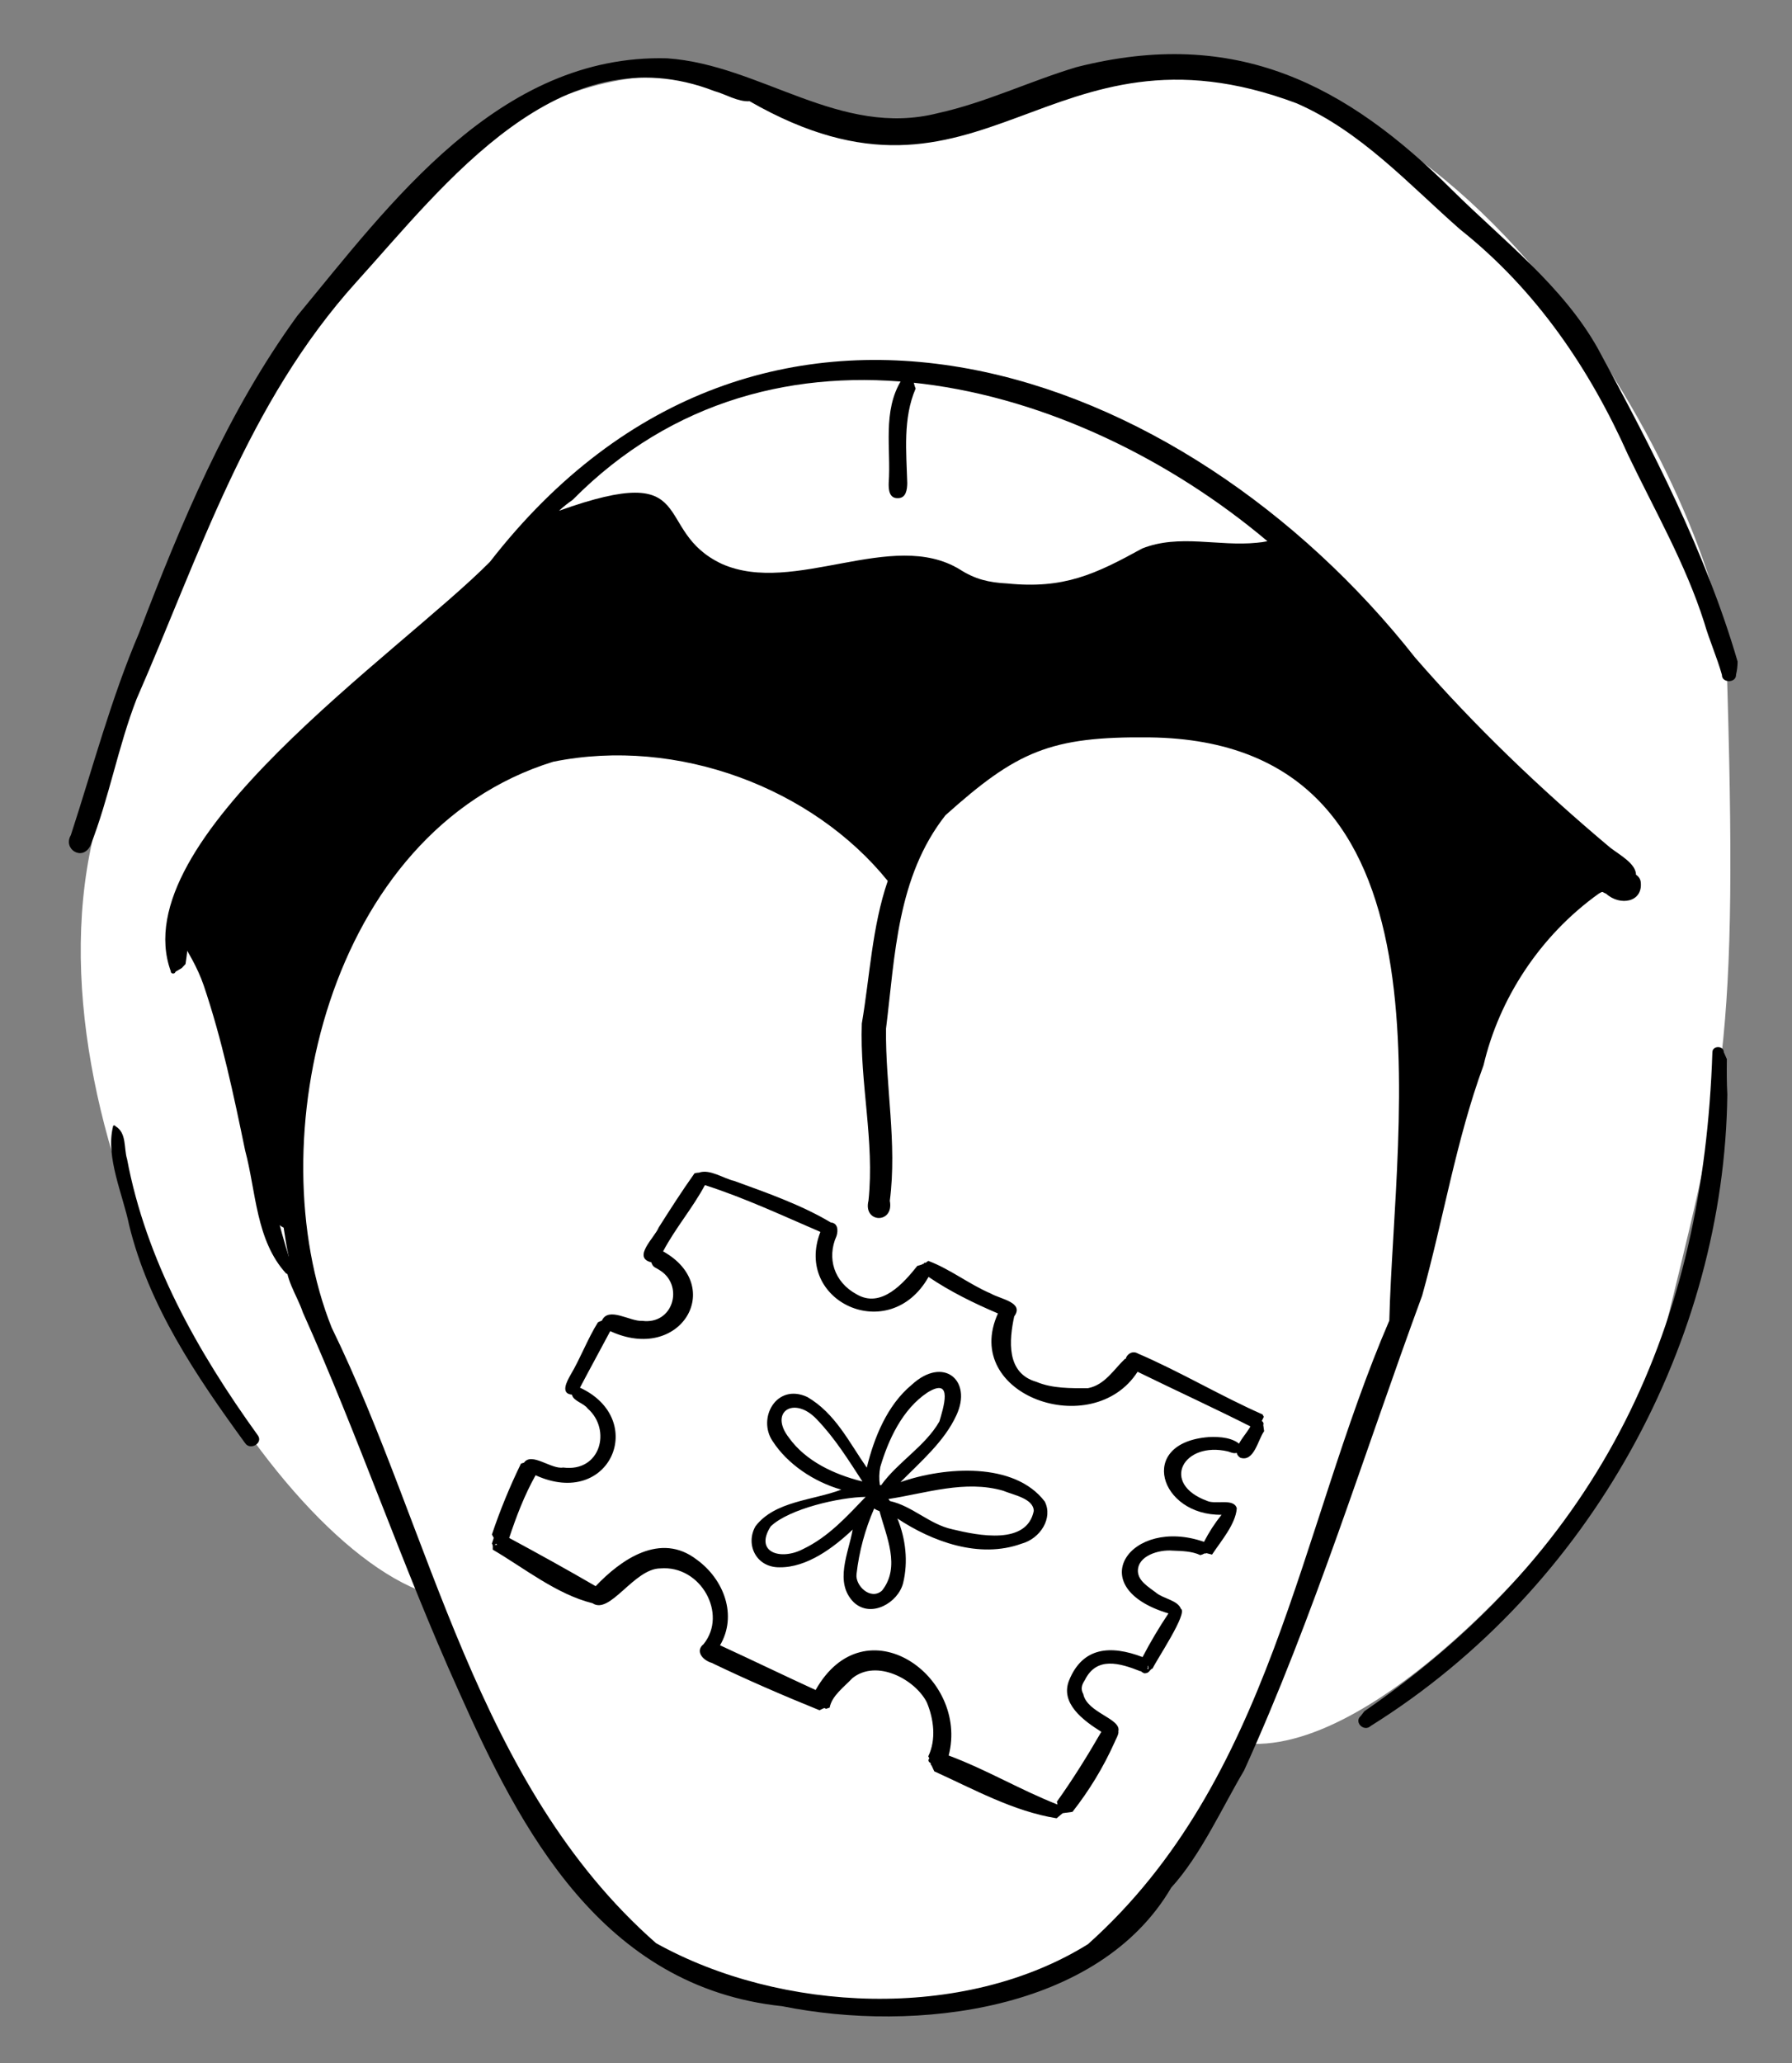
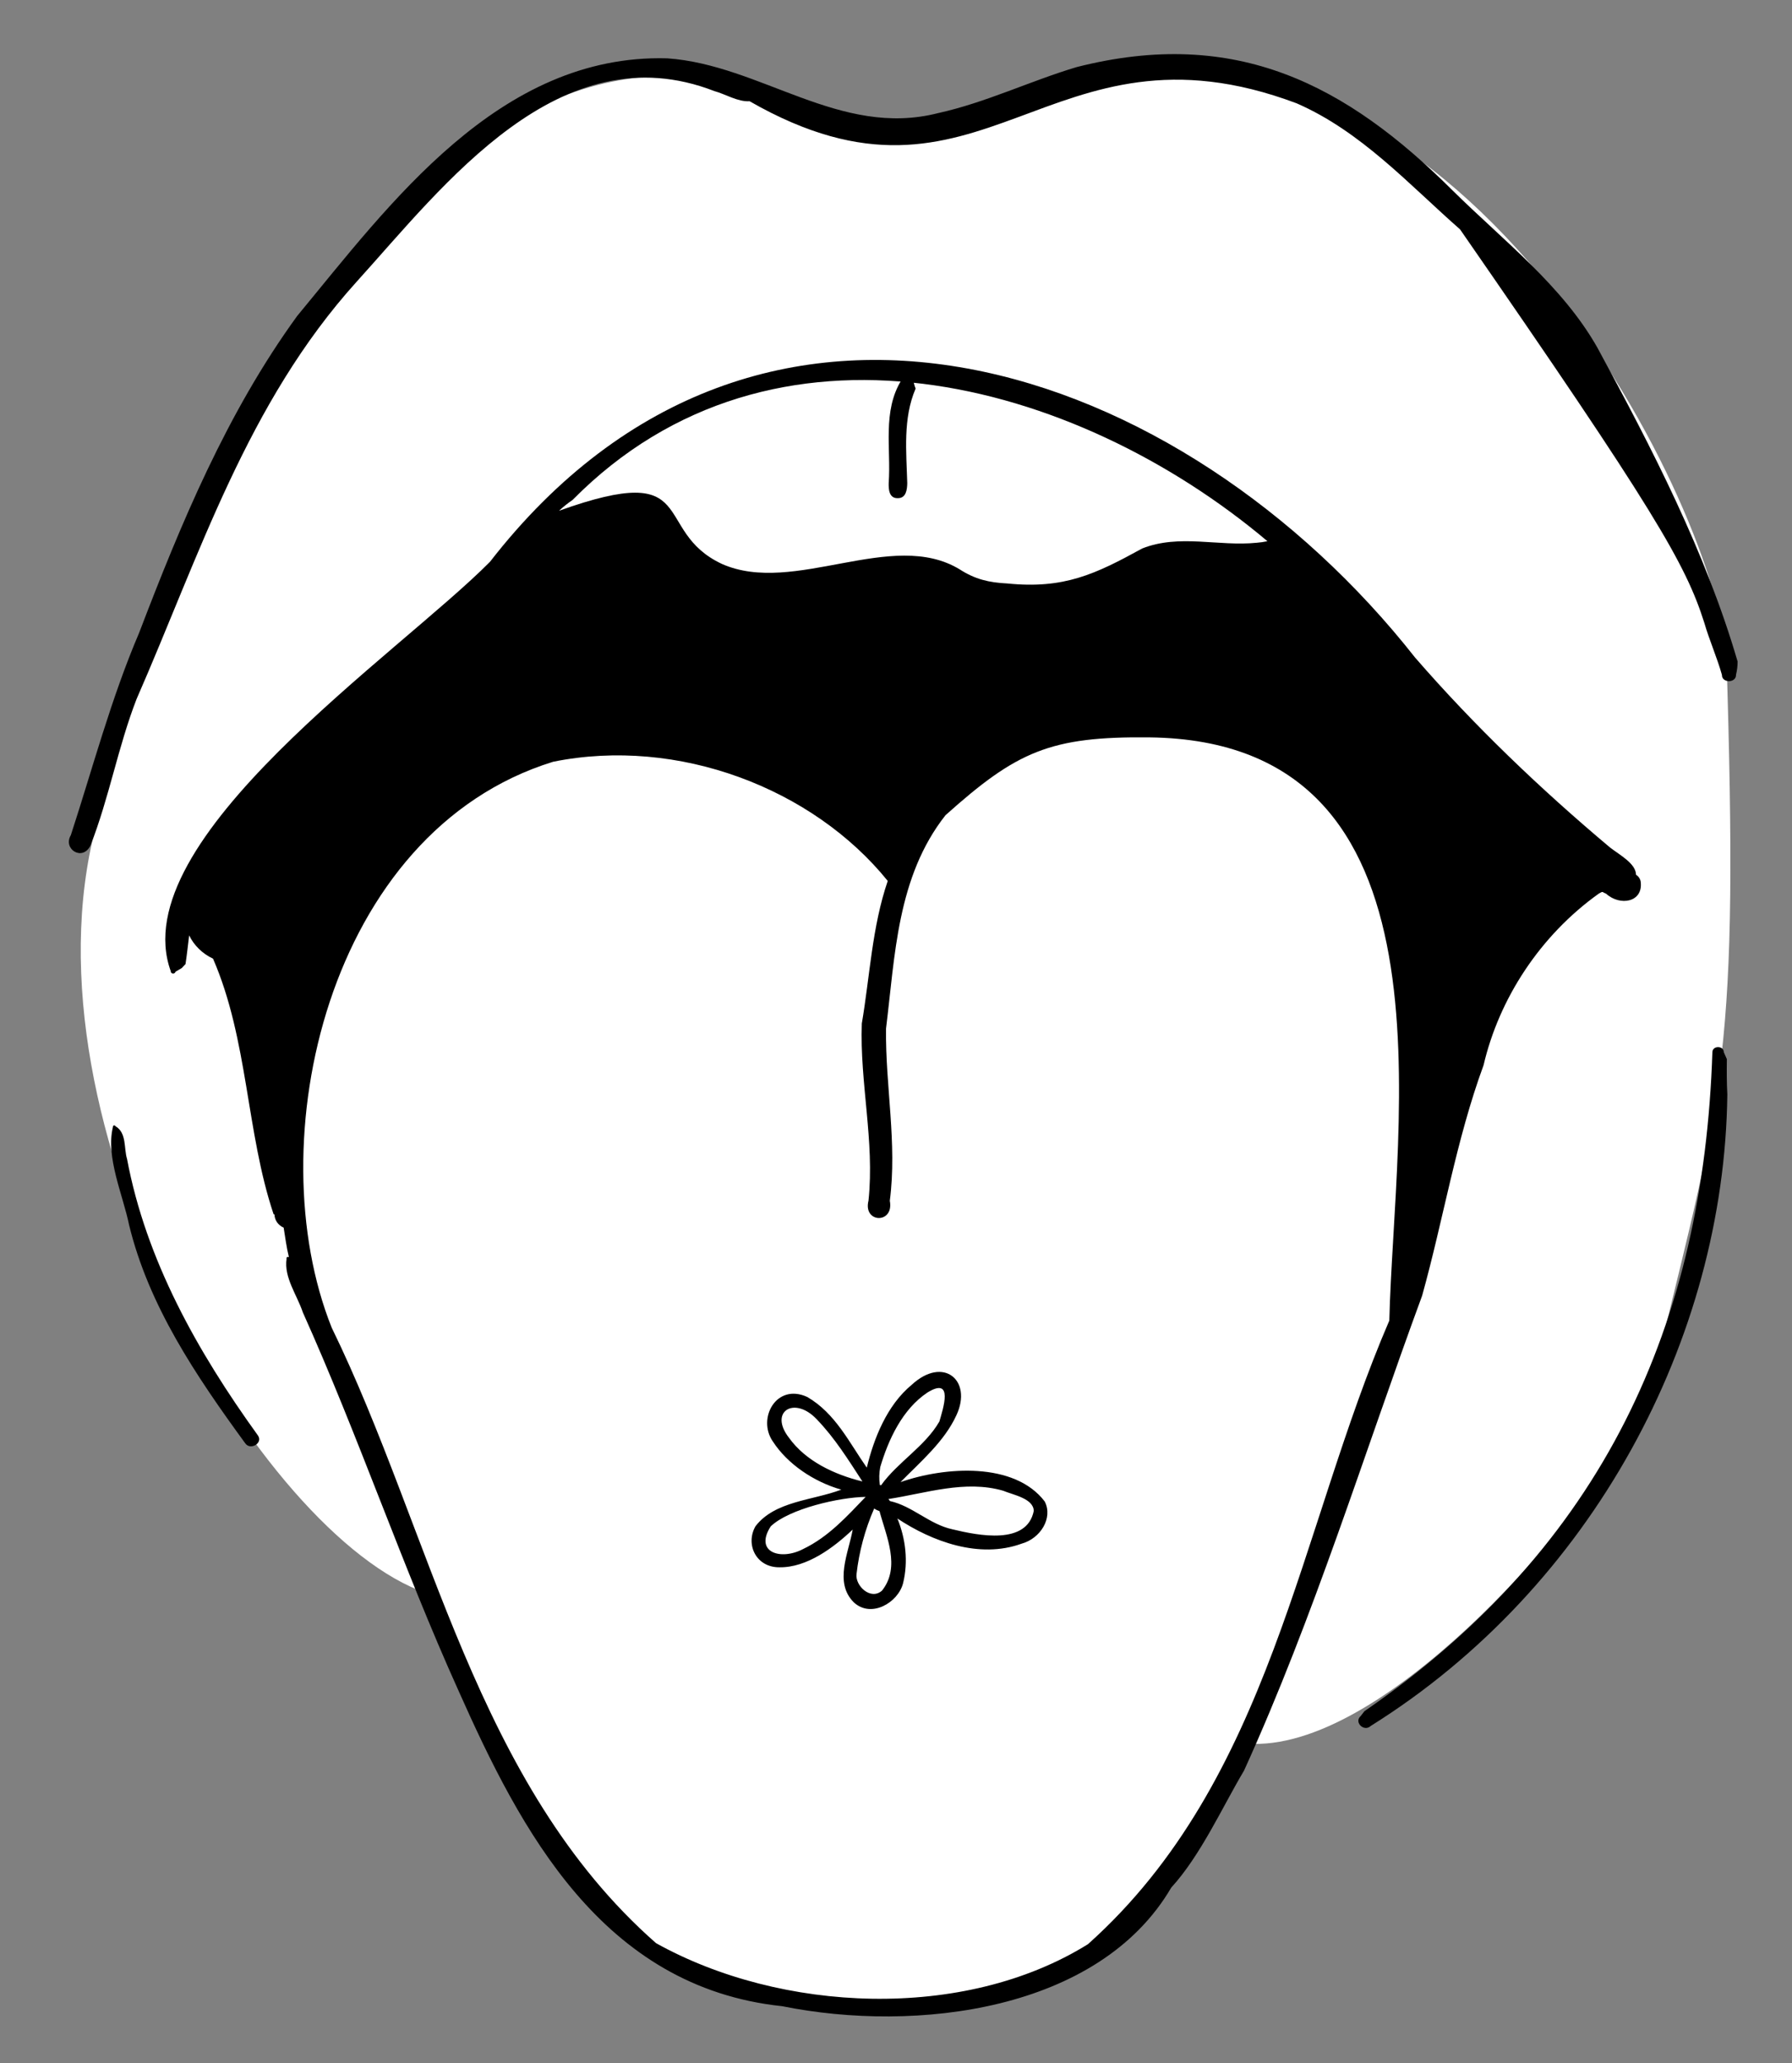
<svg xmlns="http://www.w3.org/2000/svg" width="265" height="305" viewBox="0 0 265 305" fill="none">
  <rect x="0" y="0" width="265" height="305" fill="#808080" stroke="none" />
  <g style="mix-blend-mode:hard-light">
-     <path d="M90.891 207.399C90.891 207.399 99.867 225.274 97.466 231.354C95.064 237.434 84.347 238.318 78.555 231.13C72.762 223.943 67.584 210.706 90.891 207.399Z" fill="#1D4DDC" />
    <path d="M162.813 288.024C169.577 280.425 180.091 266.594 184.389 257.744C204.422 259.248 233.218 225.084 238.271 215.158L245.15 200.885C254.877 161.024 257.158 156.025 255.292 96.681C253.12 73.024 215.102 -1.87 159.233 12.251C135.129 19.824 131.747 20.556 120.564 16.751C65.861 -10.683 28.383 70.454 14.168 122.203C2.606 166.368 38.588 227.034 62.994 235.479C78.021 261.003 81.156 293.165 120.266 295.77L137.634 296.468C137.634 296.468 161.712 292.955 162.813 288.024Z" fill="white" />
-     <path d="M185.921 210.217L185.008 210.644C184.5 211.948 181.697 214.367 183.418 215.489C185.472 216.177 186.044 212.75 186.938 211.571L186.81 210.638C186.855 210.53 186.855 210.412 186.811 210.305C186.767 210.198 186.683 210.11 186.573 210.058C186.463 210.006 186.336 209.993 186.216 210.023C186.096 210.052 185.991 210.121 185.921 210.217Z" fill="black" />
-     <path d="M186.889 209.439L186.703 209.088C180.457 206.333 174.585 202.799 168.279 200.088C167.462 199.598 166.632 200.184 166.465 200.87C166.433 200.869 166.399 200.867 166.367 200.866C164.702 202.439 163.401 204.72 160.895 205.207C158.358 205.221 155.609 205.265 153.266 204.272C148.753 202.985 149.235 198.092 149.979 194.6C151.507 192.515 147.963 192.058 146.524 191.218C143.334 189.857 140.47 187.581 137.273 186.39L136.869 186.68C136.839 186.667 136.807 186.661 136.774 186.663C136.741 186.665 136.709 186.674 136.681 186.69C136.653 186.706 136.629 186.728 136.612 186.754C136.595 186.78 136.585 186.809 136.583 186.84L136.567 186.839C136.53 186.831 136.491 186.834 136.456 186.847C136.42 186.86 136.389 186.883 136.368 186.913C136.135 186.998 135.897 187.07 135.655 187.128C133.646 189.645 130.322 193.496 126.663 191.322C123.35 189.525 122.236 185.987 123.704 182.713C123.962 181.891 123.922 180.799 122.851 180.71C118.537 178.128 113.391 176.319 108.555 174.565C107.008 174.212 104.952 172.774 103.373 173.342C103.147 173.348 102.922 173.383 102.705 173.446C100.86 176.039 99.111 178.77 97.409 181.45C96.843 182.899 93.439 185.901 96.315 186.604C96.578 187.429 96.93 187.309 97.76 187.904C101.103 190.205 99.528 195.828 94.987 195.256C93.202 195.393 89.986 193.08 89.007 195.216L88.427 195.463C86.872 197.946 85.848 200.775 84.344 203.289C83.861 204.162 82.815 206.017 84.582 206.166C84.775 207.128 86.321 207.4 86.908 208.217C90.449 211.326 88.84 217.66 83.275 216.937C81.54 217.248 78.607 214.608 77.488 216.221L77.04 216.357C75.379 219.767 73.945 223.266 72.745 226.833L73.026 227.365L73.004 227.364L72.741 228.182C72.932 228.443 72.865 228.769 72.865 229.074C77.507 231.788 82.311 235.681 87.629 237C90.217 238.756 93.743 231.879 97.643 231.85C103.637 231.343 107.636 238.595 104.053 243.032C102.733 244.096 103.953 245.436 105.242 245.811C110.446 248.315 115.808 250.639 121.183 252.815C121.428 252.714 121.659 252.57 121.912 252.487C121.992 252.537 122.08 252.576 122.172 252.602L122.691 252.425C122.999 250.692 124.831 249.367 126.059 248.069C129.65 245.198 135.313 248.258 137.049 251.632C138.087 254.102 138.475 257.134 137.27 259.633C137.322 259.72 137.379 259.815 137.434 259.931C137.381 259.976 137.342 260.033 137.32 260.096C137.297 260.159 137.293 260.227 137.306 260.291C137.32 260.356 137.351 260.416 137.398 260.466C137.444 260.516 137.503 260.554 137.57 260.576L137.646 260.733C137.632 260.781 137.636 260.83 137.657 260.875C137.678 260.919 137.713 260.956 137.759 260.979L138.161 261.848C143.936 264.459 149.869 267.772 156.253 268.787L157.12 268.054C157.131 268.056 157.143 268.055 157.154 268.051C157.165 268.047 157.174 268.039 157.181 268.03L158.599 267.837C161.087 264.668 163.165 261.241 164.789 257.63C164.934 257.222 165.496 256.343 165.383 255.926C165.845 254.034 160.769 253.225 160.194 250.424C159.773 249.665 159.964 249.059 160.427 248.359C162.166 244.826 165.569 245.832 168.667 247.062L168.763 247.034L168.812 247.146L169.189 247.353C169.968 247.384 169.929 246.903 170.416 246.635L170.411 246.713C171.004 245.393 175.732 238.408 174.623 237.807C174.166 236.562 171.987 236.314 170.964 235.444C169.876 234.604 168.329 233.739 168.271 232.276C168.214 229.985 171.356 229.044 173.414 229.222C174.772 229.277 176.278 229.297 177.503 229.887C177.731 229.829 177.948 229.74 178.147 229.622C178.183 229.647 178.228 229.658 178.272 229.652C178.317 229.646 178.357 229.624 178.385 229.591L179.238 229.805C180.59 227.757 182.71 225.338 182.895 222.972C182.488 221.423 179.761 222.442 178.516 221.874C171.526 219.313 174.979 213.006 181.591 214.557C182.323 214.808 182.715 215.007 183.406 214.496C183.451 214.527 183.502 214.46 183.457 214.432L183.557 213.714C182.448 212.506 180.401 212.357 178.771 212.434C168.05 213.245 171.501 224.067 180.644 223.92C179.638 225.173 178.77 226.515 178.05 227.925C167.169 224.135 159.853 234.631 172.791 238.502C171.393 240.59 170.114 242.744 168.962 244.956C164.233 243.155 160.106 243.457 158.099 248.397C156.734 251.78 160.193 254.336 162.865 256.005C160.828 259.527 158.669 263.009 156.293 266.331L156.384 266.756C150.885 264.598 145.854 261.581 140.288 259.51C143.339 247.775 127.932 236.874 120.613 249.826C115.89 247.661 111.185 245.375 106.478 243.214C109.069 238.821 107.075 233.465 103.021 230.542C97.68 226.436 91.862 230.504 88.085 234.476C83.894 232.039 79.568 229.649 75.296 227.346C76.358 224.16 77.533 221.063 79.201 218.079C90.235 223.106 95.874 209.822 85.766 205.132C87.223 202.358 88.766 199.555 90.243 196.775C100.638 201.579 107.369 190.174 98.058 184.984C99.856 181.566 102.424 178.592 104.242 175.189C110.143 177.084 115.677 179.685 121.319 182.108C117.318 192.374 131.505 199.02 137.313 188.76C140.473 190.905 144.011 192.644 147.574 194.16C142.08 206.266 161.578 213.108 168.224 202.782C173.953 205.586 179.735 208.229 185.402 211.107C185.523 211.03 186.149 210.555 186.277 210.464C186.312 210.493 186.358 210.508 186.406 210.505C186.454 210.503 186.498 210.483 186.53 210.45C186.562 210.417 186.579 210.373 186.577 210.329C186.574 210.285 186.553 210.244 186.518 210.215L186.889 209.439ZM169.788 246.734L169.707 246.731C169.685 246.696 169.669 246.657 169.661 246.616C169.688 246.608 169.713 246.593 169.733 246.573C169.752 246.554 169.765 246.529 169.771 246.503C169.776 246.477 169.774 246.45 169.764 246.425C169.754 246.4 169.737 246.378 169.714 246.362L169.743 246.244L169.768 246.245L169.85 246.498L169.788 246.734ZM73.197 228.311C73.264 228.27 73.336 228.235 73.411 228.206C73.418 228.238 73.431 228.267 73.451 228.293C73.471 228.319 73.497 228.341 73.527 228.357L73.184 228.375L73.197 228.311Z" fill="black" />
    <path d="M154.493 221.957C150.025 216.091 139.769 216.79 133.165 219.093C136.177 216.032 139.654 213.085 141.433 209.207C143.85 204.036 139.483 200.402 134.819 204.711C131.155 207.738 129.226 212.631 128.18 216.953C125.582 213.25 123.552 208.933 119.373 206.505C114.793 204.407 111.959 209.678 114.263 213.048C116.445 216.426 120.352 219.053 124.408 220.207C120.157 221.814 114.598 221.879 111.726 225.609C110.19 228.284 111.803 231.72 115.271 231.685C119.348 231.744 123.314 228.745 126.096 226.107C125.489 229.556 123.316 233.925 126.253 236.859C128.836 239.275 132.821 236.893 133.548 234.034C134.329 230.865 133.935 227.472 132.706 224.471C137.834 227.876 144.812 230.469 151.082 228.19C153.84 227.44 155.755 224.408 154.493 221.957ZM130.176 216.853C131.362 212.86 133.413 208.34 137.15 205.849C141.065 203.429 139.46 208.252 138.915 210.132C136.807 213.806 132.75 216.124 130.289 219.565C130.232 219.546 130.173 219.532 130.113 219.523C129.978 218.638 130 217.736 130.176 216.853ZM116.682 212.549C113.659 208.678 117.455 206.303 120.76 209.787C123.437 212.55 125.471 215.829 127.533 218.998C123.328 217.965 119.144 215.973 116.682 212.549ZM118.763 228.986C115.465 230.721 111.494 229.491 113.975 225.632C116.696 223.03 124.148 221.329 128.009 221.277C125.246 224.151 122.521 227.191 118.763 228.986ZM130.427 235.136C128.735 236.621 126.442 234.394 126.663 232.687C127.039 229.368 127.916 226.108 129.268 223.003C129.513 223.163 129.779 223.292 130.061 223.387C131.054 227.098 133.221 231.638 130.427 235.136ZM152.873 223.349C151.859 228.425 144.738 227.013 140.826 226.065C137.437 225.333 134.932 222.629 131.606 221.893C131.537 221.788 131.462 221.688 131.379 221.593C136.94 220.737 142.712 218.744 148.335 220.363C149.853 220.997 152.817 221.497 152.873 223.349Z" fill="black" />
    <path d="M16.703 166.572C15.611 171.09 18.167 176.566 19.093 181.09C22.004 193.047 28.968 203.353 36.248 213.333C36.998 214.464 38.942 213.331 38.142 212.198C29.174 199.772 21.596 186.258 18.789 171.331C18.294 169.744 18.767 167.469 17.07 166.479C17.055 166.437 17.024 166.401 16.981 166.38C16.939 166.359 16.889 166.354 16.843 166.366C16.796 166.378 16.755 166.405 16.73 166.444C16.704 166.482 16.694 166.528 16.703 166.572Z" fill="black" />
    <path d="M202.716 255.131C235.447 234.676 255.006 197.956 255.437 161.785C255.343 160.119 255.342 158.242 255.367 156.569L254.913 155.537C254.914 154.553 253.215 154.525 253.226 155.565C251.9 195.575 237.3 228.475 201.773 252.956L201.209 253.683C200.19 254.571 201.7 256.086 202.716 255.131Z" fill="black" />
-     <path d="M43.608 188.403C39.815 177.83 38.479 166.545 35.854 155.643C35.462 149.337 33.242 142.934 29.407 137.746C28.535 136.773 27.913 134.296 26.082 135.212C24.764 135.923 25.59 137.282 26.215 138.135C27.72 140.532 29.219 143.012 30.125 145.674C32.818 153.624 34.556 161.871 36.25 170.067C37.877 176.128 37.825 183.347 42.313 188.258C42.584 188.304 43.848 189.249 43.608 188.403Z" fill="black" />
    <path d="M134.708 56.025C134.243 56.005 133.776 56.049 133.323 56.157C130.446 60.774 131.79 66.362 131.42 71.4C131.399 72.298 131.452 73.662 132.738 73.642C134.022 73.672 134.143 72.333 134.164 71.423C134.035 66.792 133.5 61.856 135.403 57.439C135.255 57.085 135.15 56.716 135.09 56.339C135.12 56.289 135.131 56.232 135.121 56.176C135.112 56.12 135.082 56.07 135.037 56.033C134.992 55.996 134.935 55.975 134.875 55.974C134.815 55.972 134.756 55.991 134.708 56.025Z" fill="black" />
-     <path d="M256.956 97.793C252.238 81.625 244.318 66.321 236.24 51.428C231.046 42.231 222.328 35.585 214.796 28.14C199.152 12.569 182.825 3.905 159.193 9.924C152.315 11.984 145.759 15.173 138.701 16.726C124.201 20.416 112.542 9.591 98.667 8.621C73.781 7.941 57.593 30.217 43.949 46.706C33.535 61.036 26.756 77.381 20.568 93.563C16.414 103.287 13.737 113.461 10.477 123.451C9.259 125.511 12.184 127.373 13.374 125.002C16.148 117.916 17.447 110.426 20.192 103.345C29.481 82.15 36.549 59.547 52.734 41.653C65.65 27.392 82.795 4.597 105.645 13.467C107.31 13.92 109.074 15.066 110.854 14.968C145.604 34.875 154.69 1.356 191.75 15.274C201.293 19.435 208.364 27.282 215.912 33.907C227.226 42.895 235.098 54.569 240.773 67.277C244.697 75.447 249.276 83.393 252.017 92.018C252.77 94.622 253.905 97.162 254.639 99.765C254.596 100.985 256.765 101.019 256.724 99.73C256.877 99.093 256.955 98.444 256.956 97.793Z" fill="black" />
+     <path d="M256.956 97.793C252.238 81.625 244.318 66.321 236.24 51.428C231.046 42.231 222.328 35.585 214.796 28.14C199.152 12.569 182.825 3.905 159.193 9.924C152.315 11.984 145.759 15.173 138.701 16.726C124.201 20.416 112.542 9.591 98.667 8.621C73.781 7.941 57.593 30.217 43.949 46.706C33.535 61.036 26.756 77.381 20.568 93.563C16.414 103.287 13.737 113.461 10.477 123.451C9.259 125.511 12.184 127.373 13.374 125.002C16.148 117.916 17.447 110.426 20.192 103.345C29.481 82.15 36.549 59.547 52.734 41.653C65.65 27.392 82.795 4.597 105.645 13.467C107.31 13.92 109.074 15.066 110.854 14.968C145.604 34.875 154.69 1.356 191.75 15.274C201.293 19.435 208.364 27.282 215.912 33.907C244.697 75.447 249.276 83.393 252.017 92.018C252.77 94.622 253.905 97.162 254.639 99.765C254.596 100.985 256.765 101.019 256.724 99.73C256.877 99.093 256.955 98.444 256.956 97.793Z" fill="black" />
    <path d="M80.495 79.492C80.595 79.712 80.632 79.952 80.604 80.19C80.575 80.428 80.481 80.656 80.33 80.852C85.196 80.257 84.361 74.431 78.803 77.104C77.263 77.812 75.901 79.403 76.617 81.029C77.573 83.605 81.847 81.907 80.495 79.492Z" fill="black" />
    <path d="M242.622 130.325C242.589 130.12 242.511 129.925 242.393 129.75C242.274 129.575 242.118 129.426 241.933 129.311C241.921 127.661 239.531 126.392 238.108 125.296C227.803 116.646 218.005 107.276 209.265 97.208C175.043 53.739 112.553 31.449 72.46 83.045C58.974 96.669 18.219 124.12 25.25 143.563C25.243 143.647 25.27 143.731 25.327 143.796C25.384 143.862 25.467 143.904 25.558 143.915C25.648 143.925 25.74 143.903 25.814 143.852C25.889 143.802 25.939 143.727 25.956 143.643L26.885 143.1L27.435 142.507C27.646 141.104 27.799 139.685 27.971 138.267C28.687 139.759 29.932 140.974 31.502 141.715C36.716 153.714 36.384 167.356 40.46 179.492L40.589 179.527C40.597 179.938 40.728 180.338 40.967 180.682C41.206 181.026 41.545 181.3 41.945 181.474C42.173 182.862 42.365 184.376 42.728 185.86C42.695 185.827 42.65 185.806 42.601 185.801C42.553 185.796 42.503 185.807 42.462 185.831C42.421 185.856 42.39 185.894 42.375 185.937C42.36 185.981 42.362 186.028 42.38 186.069C41.957 188.839 43.931 191.433 44.785 194.004C53.066 212.426 59.498 231.531 67.812 249.942C76.953 270.474 89.002 293.753 115.676 296.567C135.474 300.556 162.53 297.289 173.2 279.039C177.581 274.242 180.802 267.05 183.969 261.734C194.348 238.927 201.697 214.918 210.305 191.529C213.464 180.203 215.31 168.57 219.389 157.461C221.689 147.619 227.747 138.3 236.426 132.1C236.625 132.009 236.944 131.717 237.134 131.939C237.242 132.011 237.406 132.046 237.518 132.115C239.543 133.973 243.028 133.407 242.622 130.325ZM84.673 73.903C114.244 43.974 158.958 56.007 187.428 80.004C186.913 80.113 186.392 80.189 185.867 80.231C180.179 80.813 174.406 78.9 168.905 81.08C161.989 84.88 157.334 87.097 148.974 86.253C146.218 86.113 144.196 85.631 141.928 84.173C131.929 78.075 117.437 88.08 106.778 83.373C96.171 78.427 103.883 67.902 82.665 75.506C83.29 74.926 83.961 74.39 84.673 73.903ZM205.451 195.212C192.054 226.271 188.036 263.123 160.891 287.396C142.477 298.849 115.425 297.5 97.016 287.247C70.31 263.797 63.824 226.508 49.05 196.257C38.112 168.95 48.326 122.944 81.806 112.604C100.273 108.876 120.215 116.534 131.279 130.223C128.953 137.018 128.639 144.289 127.445 151.296C127.127 160.059 129.357 168.695 128.433 177.477C127.585 180.848 132.253 180.96 131.585 177.505C132.69 168.977 130.918 160.539 131.025 152.052C132.363 141.304 132.63 129.644 139.816 120.512C150.342 111.097 155.266 108.836 170.002 109.004C216.381 109.568 206.163 165.659 205.451 195.212Z" fill="black" />
  </g>
</svg>